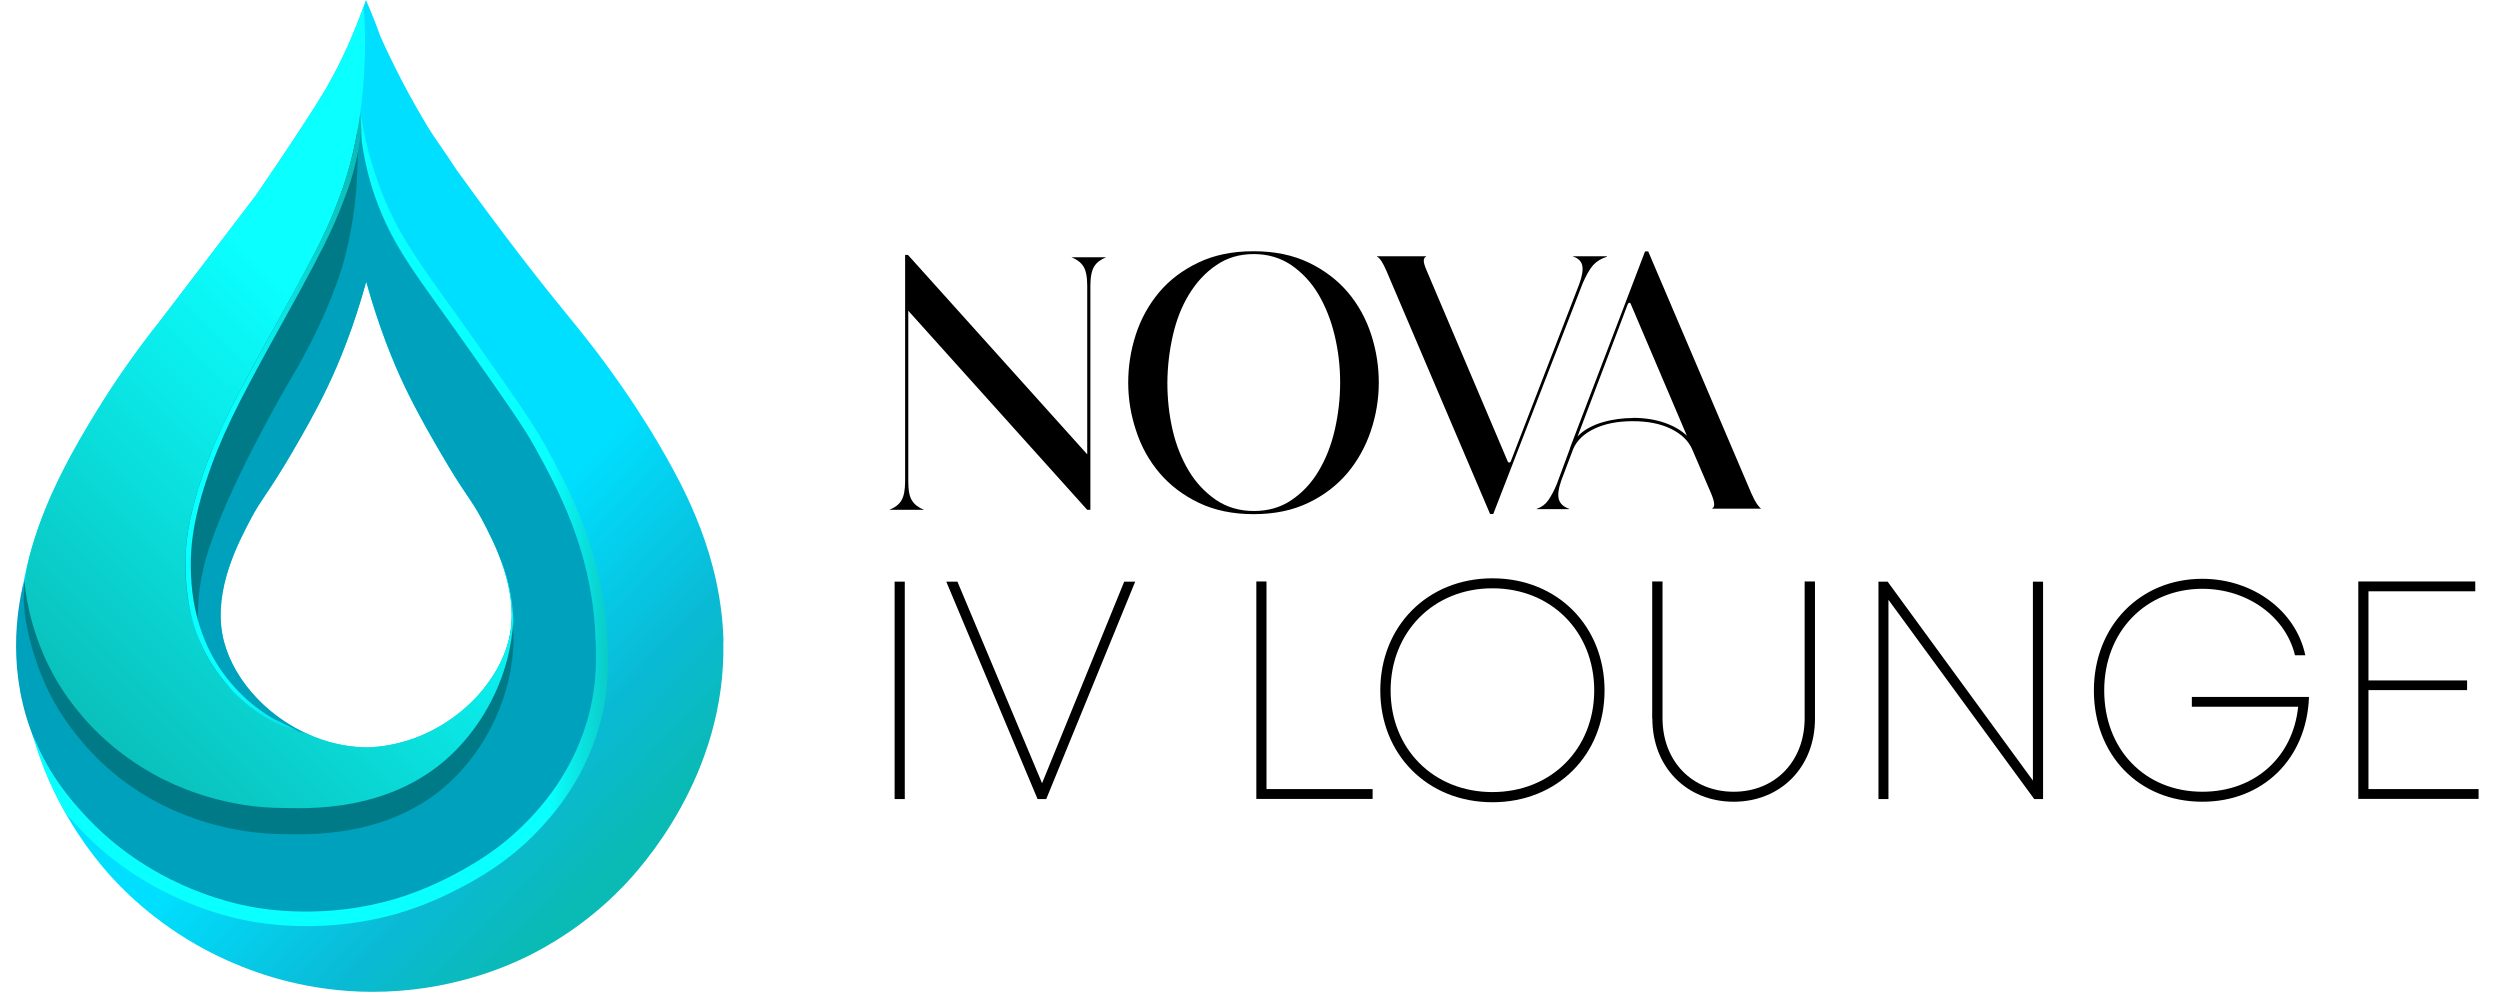
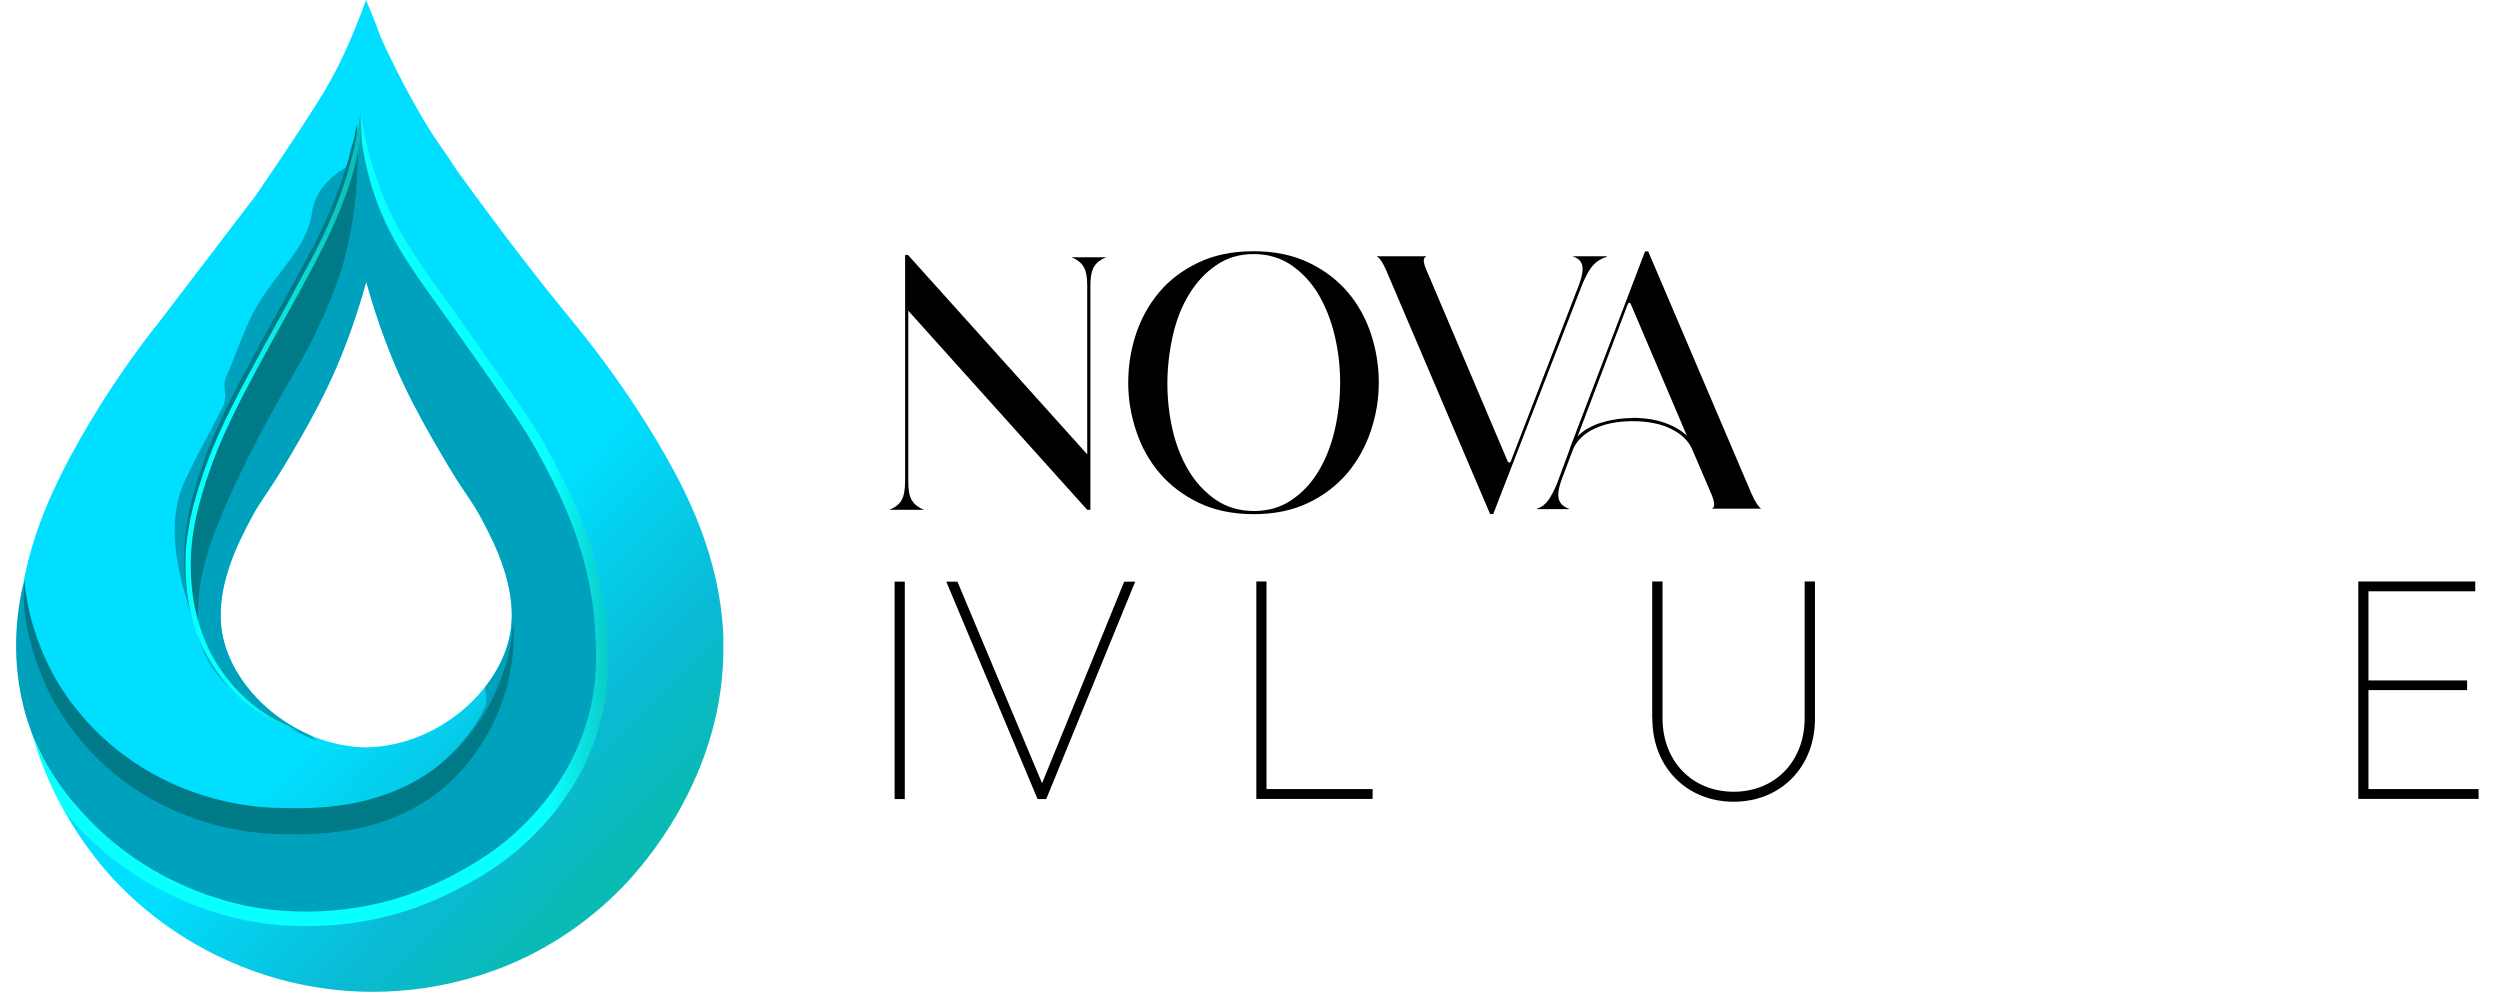
<svg xmlns="http://www.w3.org/2000/svg" xmlns:xlink="http://www.w3.org/1999/xlink" id="Layer_1" version="1.1" width="150px" height="60px" viewBox="0 0 150 60.02">
  <defs>
    <linearGradient id="linear-gradient" x1="8.23" y1="20.49" x2="38.68" y2="49.86" gradientUnits="userSpaceOnUse">
      <stop offset=".57" stop-color="#00dfff" />
      <stop offset=".84" stop-color="#0abad5" />
      <stop offset="1" stop-color="#0abab5" />
    </linearGradient>
    <linearGradient id="linear-gradient1" x1="31.21" y1="31.2" x2="37.68" y2="31.2" gradientUnits="userSpaceOnUse">
      <stop offset=".27" stop-color="#0affff" />
      <stop offset="1" stop-color="#0abab5" />
    </linearGradient>
    <linearGradient id="linear-gradient2" x1="31.36" y1="16.13" x2="2.79" y2="44.7" xlink:href="#linear-gradient1" />
    <linearGradient id="linear-gradient3" x1="11.1" y1="25.35" x2="21.66" y2="25.35" xlink:href="#linear-gradient1" />
    <linearGradient id="linear-gradient4" x1="22.03" y1="9.38" x2="22.03" y2="9.38" gradientUnits="userSpaceOnUse">
      <stop offset="0" stop-color="#00b2db" />
      <stop offset=".62" stop-color="#00a6be" />
      <stop offset=".96" stop-color="#0a89b6" />
    </linearGradient>
  </defs>
  <g>
    <path d="M43.4,38.52c-.12-5.14-2.37-9.19-3.5-11.2-.48-.86-1.44-2.45-2.65-4.19-1.42-2.04-2.6-3.46-3.12-4.1-1.53-1.86-3.76-4.69-6.75-8.83-.37-.57-.68-1.03-.9-1.34-.35-.51-.69-.98-1.14-1.77,0,0,0,0,0,0-.54-.92-1.08-1.9-1.6-2.94-.22-.44-.43-.87-.63-1.3-.1-.23-.2-.45-.31-.68-.16-.46-.34-.93-.54-1.41-.11-.26-.21-.51-.32-.76-.06.17-.14.39-.24.66,0,0-.02.06-.04.11-.41,1.07-.79,1.93-.79,1.93-.15.33-.35.77-.61,1.29,0,0-.34.66-.75,1.38-.55.93-2.06,3.27-4.16,6.33-1.9,2.49-3.81,4.99-5.71,7.48-1.62,2.03-2.85,3.86-3.75,5.31-1.72,2.77-3.02,5.31-3.81,7.75-.6,1.84-.79,3.25-.86,3.81-.06.48-.12,1.18-.13,2.03,0,.22-.01,1.49.19,3,.42,3.03,1.52,5.51,1.72,5.95,1.38,3.04,3.12,5.02,3.78,5.73.94,1.01,3.25,3.31,6.98,4.95,1.86.82,4.81,1.81,8.53,1.82,4.66.01,8.07-1.51,9.32-2.12,1.18-.58,3.5-1.86,5.75-4.19,1.04-1.08,6.21-6.66,6.03-14.71ZM30.59,38.04c-.61,3.37-4.29,6.73-8.64,6.82-4.35-.08-8.04-3.45-8.64-6.82-.49-2.73.96-5.48,1.72-6.92.64-1.22,1-1.46,2.48-3.99.64-1.1,1.37-2.36,2.1-3.88.73-1.52,1.59-3.64,2.34-6.35.75,2.7,1.61,4.83,2.34,6.35.73,1.52,1.46,2.78,2.1,3.88,1.47,2.54,1.83,2.77,2.48,3.99.76,1.44,2.21,4.19,1.72,6.92Z" fill="url(#linear-gradient)" />
    <path d="M25.34,43.51" fill="#ec1e24" opacity=".39" />
    <path d="M30.7,47.9" fill="#2e3191" />
    <path d="M35.69,37.73c-.3-4.81-2.23-8.39-3.61-10.89-.67-1.22-1.77-2.78-3.97-5.9-3.1-4.41-4.59-6.06-5.65-9.21-.6-1.79-.73-3.33-.83-4.34-.02.65-.7,1.18-.7,2.13l.03.42s-1.98.86-2.26,2.81c-.33,2.29-2.3,3.67-3.55,6.06-.48.91-1.41,3.39-1.41,3.39-.65,1.17.08,1.34-.46,2.36-.26.48-.25.49-.81,1.55-.34.64-.45.84-.65,1.23,0,0-.36.71-.71,1.43-1.54,3.22.02,7.04.87,9.75.33,1.06.86,1.76,1.34,2.31.88,1.01,3.35,2.7,5.69,3.65-.16-.12-.31-.25-.46-.37-2.74-1.19-4.79-3.62-5.23-6.06-.49-2.73.96-5.48,1.72-6.92.64-1.22,1-1.46,2.48-3.99.64-1.1,1.37-2.36,2.1-3.88.73-1.52,1.59-3.64,2.34-6.35.75,2.7,1.61,4.83,2.34,6.35.73,1.52,1.46,2.78,2.1,3.88,1.47,2.54,1.83,2.77,2.48,3.99.76,1.44,2.21,4.19,1.72,6.92-.2,1.11-.73,2.21-1.51,3.2.08.51.11.93.02,1.12-1.34,3.03-5.03,5.25-5.27,5.39-.17.1-.3.17-.39.22-.58.32-1.49.77-2.64,1.14-4.96,1.55-9.39-.14-10.03-.39-1.19-.48-5.28-2.28-7.7-6.86-1.5-2.86-1.69-5.52-1.69-6.91-.38,1.59-1.05,5.4.68,9.5.92,2.18,2.15,3.57,2.85,4.34,3.9,4.33,8.84,5.4,10.07,5.63.78.15,4.51.8,8.77-.49.59-.18,1.86-.6,3.36-1.39,1.05-.55,2.81-1.5,4.54-3.31.72-.76,2.58-2.74,3.53-5.91.68-2.29.58-4.14.49-5.59Z" fill="#00a1bc" />
    <path d="M11.9,38.06c-.04-.41-.06-.91-.04-1.47.05-1.75.46-3.11.78-4.02,1.4-4.04,4.46-9.28,5.03-10.25,0,0,1.21-2.01,2.14-4.33.19-.48.43-1.09.69-1.93.08-.26.42-1.41.66-2.99.18-1.19.23-2.09.26-2.84.07-1.44.01-2.32-.02-2.75,0-.07-.05.26-.05.2-.26,1.45-.53,2.08-.6,2.33-.06.19-.3,1-.77,2.17-.59,1.45-1.15,2.56-2.41,4.86-1.05,1.93-1.22,2.21-1.79,3.24-1.85,3.41-2.96,5.47-3.87,8.28-.62,1.91-.83,3.23-.87,4.51-.05,1.57.19,2.7.24,2.94.1.45.26,1.18.63,2.04Z" fill="#007a87" />
    <path d="M32.65,26.65c-.7-1.27-1.84-2.89-4.12-6.13-3.11-4.42-4.67-6.22-5.86-9.56-.62-1.74-.91-3.22-1.05-4.15.02.59.04,1,.06,1.59.11.88.38,2.2.79,3.33,1.15,3.21,2.66,4.95,5.65,9.21,2.2,3.12,3.29,4.68,3.97,5.9,1.38,2.5,3.31,6.07,3.61,10.89.09,1.45.19,3.3-.49,5.59-.95,3.17-2.8,5.16-3.53,5.91-1.73,1.81-3.49,2.75-4.54,3.31-1.5.79-2.77,1.21-3.36,1.39-4.27,1.29-7.99.64-8.77.49-1.22-.23-6.17-1.3-10.07-5.63-.7-.77-1.93-2.16-2.85-4.34-.06-.13-.11-.26-.16-.4.45,1.58.96,2.72,1.09,3,.28.62.58,1.2.88,1.73.21.25.41.47.57.65,4.05,4.5,9.18,5.61,10.45,5.85.81.15,4.68.83,9.11-.51.61-.18,1.93-.62,3.49-1.44,1.09-.57,2.92-1.56,4.71-3.43.75-.79,2.68-2.84,3.66-6.14.71-2.37.61-4.3.51-5.8-.31-5-2.31-8.7-3.74-11.3Z" fill="url(#linear-gradient1)" />
-     <path d="M30.06,33.68s0,.01,0,.02c.47,1.3.8,2.82.53,4.34-.61,3.37-4.29,6.73-8.64,6.82-1.26-.02-2.46-.33-3.54-.82-.65-.16-1.38-.39-2.18-.8-.33-.17-1.93-1.04-3.25-2.91-1.13-1.6-1.48-3.12-1.64-3.86-.05-.24-.28-1.36-.24-2.94.04-1.29.26-2.6.87-4.51.91-2.81,2.01-4.87,3.87-8.28.56-1.03.74-1.31,1.79-3.24,1.25-2.3,1.82-3.41,2.41-4.86.47-1.16.71-1.97.77-2.17.09-.29.47-1.58.74-3.36.2-1.34.26-2.34.3-3.19.08-1.62.02-2.6-.02-3.09-.01-.16-.03-.3-.04-.4-.26.73-.57,1.5-.92,2.29-.2.45-.4.88-.61,1.29,0,0-.34.66-.75,1.38-.55.93-2.06,3.27-4.16,6.33-1.9,2.49-3.81,4.99-5.71,7.48-1.62,2.03-2.85,3.86-3.75,5.31-1.47,2.38-2.88,4.84-3.81,7.75-.44,1.35-.76,2.75-.61,4.39.08.92.29,1.71.42,2.17.43,1.6,1.02,2.75,1.26,3.18.32.59,1.21,2.14,2.88,3.71.42.39,1.47,1.33,2.99,2.19,3.5,1.97,6.89,2.03,7.53,2.03,1.27,0,6.44.03,10.19-3.89,2.06-2.16,3.47-4.56,3.68-5.39.86-3.4.04-5.92-.35-6.97Z" fill="url(#linear-gradient2)" />
    <path d="M16.56,43.23c-.33-.17-1.93-1.04-3.25-2.91-1.13-1.6-1.48-3.12-1.64-3.86-.05-.24-.28-1.36-.24-2.94.04-1.29.26-2.6.87-4.51.91-2.81,2.01-4.87,3.87-8.28.56-1.03.74-1.31,1.79-3.24,1.25-2.3,1.82-3.41,2.41-4.86.36-.9.59-1.52.77-2.17.3-1.05.44-1.96.52-2.62-.02-.36-.04-.72-.06-1.07-.12.9-.33,2.11-.74,3.53-.02.07-.04.13-.05.17-.02.05-.04.14-.08.27-.26.81-.5,1.42-.69,1.89,0,0,0,0,0,0-.13.32-.26.62-.39.92-.02.04-.04.09-.06.13-.08.17-.16.34-.24.52-.15.31-.31.63-.48.97-.05.1-.1.2-.16.3-.3.57-.65,1.22-1.08,2.01-.1.18-.19.35-.27.5-.17.31-.31.56-.43.79-.02.04-.04.07-.06.11-.43.78-.63,1.13-1.02,1.84-1.56,2.87-2.6,4.79-3.43,7.01-.15.41-.3.83-.44,1.27-.08.24-.15.47-.21.69s-.12.43-.18.64c-.27,1.03-.4,1.88-.46,2.7-.01.16-.02.32-.02.49,0,.1,0,.19,0,.28-.01,1.39.19,2.39.24,2.65,0,0,0,0,0,0,.16.74.5,2.25,1.64,3.86,1.32,1.87,2.92,2.73,3.25,2.91.54.28,1.06.48,1.54.63.06.01.12.03.19.06,0,0,0,0,0,0l-1.41-.69Z" fill="url(#linear-gradient3)" />
    <path d="M30.44,39.49c-.21.85-.92,3.26-3.02,5.45-3.82,3.99-9.35,3.56-10.64,3.55-.66,0-4.1-.06-7.67-2.07-1.55-.87-2.62-1.83-3.05-2.23-1.7-1.6-2.61-3.18-2.93-3.78-.24-.44-.84-1.61-1.28-3.24-.13-.47-.34-1.46-.42-2.4,0,0,0-.02,0-.02-.04.51-.05,1.22,0,1.78.08.94.3,1.74.42,2.21.44,1.63,1.04,2.8,1.28,3.24.32.6,1.23,2.18,2.93,3.78.43.4,1.49,1.36,3.05,2.23,3.57,2,7.01,2.06,7.67,2.07,1.29,0,6.82.44,10.64-3.55,2.1-2.19,2.8-4.61,3.02-5.45.35-1.38.41-2.65.34-3.76-.04.69-.15,1.43-.34,2.19Z" fill="#007a87" />
  </g>
-   <path d="M25.55,7.83" opacity=".48" />
  <path d="M22.03,9.38" fill="url(#linear-gradient4)" />
  <g>
    <path d="M66.37,15.44c-.33.13-.57.31-.72.55s-.23.63-.23,1.16v13.45h-.19l-10.74-11.95v10.24c0,.54.07.93.23,1.16.15.24.39.42.72.55h-2.09c.33-.13.57-.31.72-.55s.23-.63.23-1.16v-13.59h.17l10.76,11.97v-10.12c0-.54-.08-.93-.23-1.16-.15-.24-.39-.42-.72-.55h2.09Z" />
    <path d="M75.23,15.08c1.25,0,2.35.23,3.29.68s1.73,1.05,2.35,1.78,1.09,1.58,1.4,2.53c.31.95.46,1.92.46,2.9s-.16,1.95-.48,2.9c-.32.95-.79,1.79-1.41,2.53-.63.74-1.4,1.33-2.34,1.78-.93.45-2.03.68-3.28.68s-2.35-.23-3.29-.68c-.94-.45-1.73-1.05-2.35-1.78-.63-.74-1.1-1.58-1.41-2.53-.32-.95-.48-1.92-.48-2.9s.15-1.95.46-2.9.78-1.79,1.4-2.53c.62-.74,1.41-1.33,2.35-1.78s2.04-.68,3.29-.68h.02ZM75.23,30.67c.87,0,1.63-.22,2.28-.67.65-.44,1.19-1.02,1.62-1.75.43-.72.75-1.54.96-2.46.21-.92.32-1.86.32-2.83s-.11-1.91-.33-2.83c-.22-.92-.55-1.74-.97-2.46-.43-.72-.97-1.3-1.62-1.75-.65-.44-1.4-.67-2.26-.67s-1.61.22-2.26.67c-.65.44-1.19,1.03-1.63,1.75-.44.72-.76,1.54-.97,2.46-.21.92-.32,1.86-.33,2.83,0,.97.1,1.91.31,2.83.21.92.54,1.74.97,2.46.43.72.98,1.3,1.63,1.75.65.44,1.41.67,2.28.67Z" />
    <path d="M96.42,15.39v.02c-.35.11-.62.28-.82.5-.2.22-.41.59-.63,1.09l-5.37,13.85h-.19l-6.22-14.59c-.21-.49-.4-.78-.57-.86v-.02h2.95v.02c-.1.05-.14.13-.14.25s.05.31.17.58l4.87,11.47s.06.07.07.07c.03,0,.06-.02.1-.05l4.11-10.64c.19-.51.25-.89.19-1.15s-.25-.44-.55-.53v-.02h2.04Z" />
    <path d="M105.12,29.67c.11.25.21.44.3.57.09.13.17.22.25.29h-2.95c.1-.05.14-.13.14-.26,0-.14-.06-.35-.17-.62l-1.14-2.66c-.22-.52-.65-.94-1.28-1.25-.63-.31-1.4-.46-2.3-.46s-1.67.15-2.3.45c-.63.3-1.06.71-1.28,1.24l-.71,1.88c-.17.49-.22.87-.14,1.13.08.26.29.45.62.56v.02h-1.95v-.02c.29-.1.51-.26.69-.51.17-.25.35-.57.52-.99l.78-2.11s0-.03.01-.04c0,0,.01-.02.01-.04l4.49-11.76h.19l6.22,14.59ZM97.99,25.08c.7,0,1.32.1,1.88.29.55.19,1,.45,1.35.78l-3.37-7.91s-.02-.07-.07-.07c-.03,0-.06.02-.1.07l-3.02,7.96c.19-.21.42-.38.68-.52.26-.14.54-.26.84-.34.3-.09.6-.15.9-.19.3-.04.59-.06.86-.06h.05Z" />
  </g>
  <g>
    <path d="M53.67,34.91h.61v13.05h-.61v-13.05Z" />
    <path d="M68.11,34.91l-5.34,13.05h-.52l-5.48-13.05h.67l5.08,12.1,4.93-12.1h.67Z" />
    <path d="M82.36,47.37v.58h-6.98v-13.05h.61v12.46h6.37Z" />
-     <path d="M82.82,41.44c0-3.83,2.81-6.73,6.73-6.73s6.73,2.89,6.73,6.73-2.81,6.71-6.73,6.71-6.73-2.89-6.73-6.71ZM95.66,41.44c0-3.5-2.55-6.13-6.11-6.13s-6.11,2.65-6.11,6.13,2.55,6.1,6.11,6.1,6.11-2.62,6.11-6.1Z" />
    <path d="M99.14,43.14v-8.24h.62v8.21c0,2.58,1.78,4.41,4.27,4.41s4.26-1.83,4.26-4.41v-8.21h.62v8.24c0,2.9-2.06,4.98-4.88,4.98s-4.88-2.08-4.88-4.98Z" />
-     <path d="M122.6,34.91v13.05h-.53l-8.75-11.96v11.96h-.6v-13.05h.55l8.72,11.94v-11.94h.6Z" />
-     <path d="M138.56,41.83c-.13,3.71-2.76,6.29-6.4,6.29-3.83,0-6.51-2.82-6.51-6.68s2.77-6.7,6.5-6.7c3.05,0,5.63,1.92,6.19,4.59h-.62c-.56-2.33-2.86-3.99-5.56-3.99-3.4,0-5.89,2.57-5.89,6.1s2.43,6.08,5.89,6.08c3.14,0,5.44-2.07,5.75-5.1h-6.38v-.59h7.03Z" />
    <path d="M148.74,47.36v.59h-7.22v-13.05h7.02v.59h-6.41v5.35h5.92v.58h-5.92v5.94h6.61Z" />
  </g>
</svg>